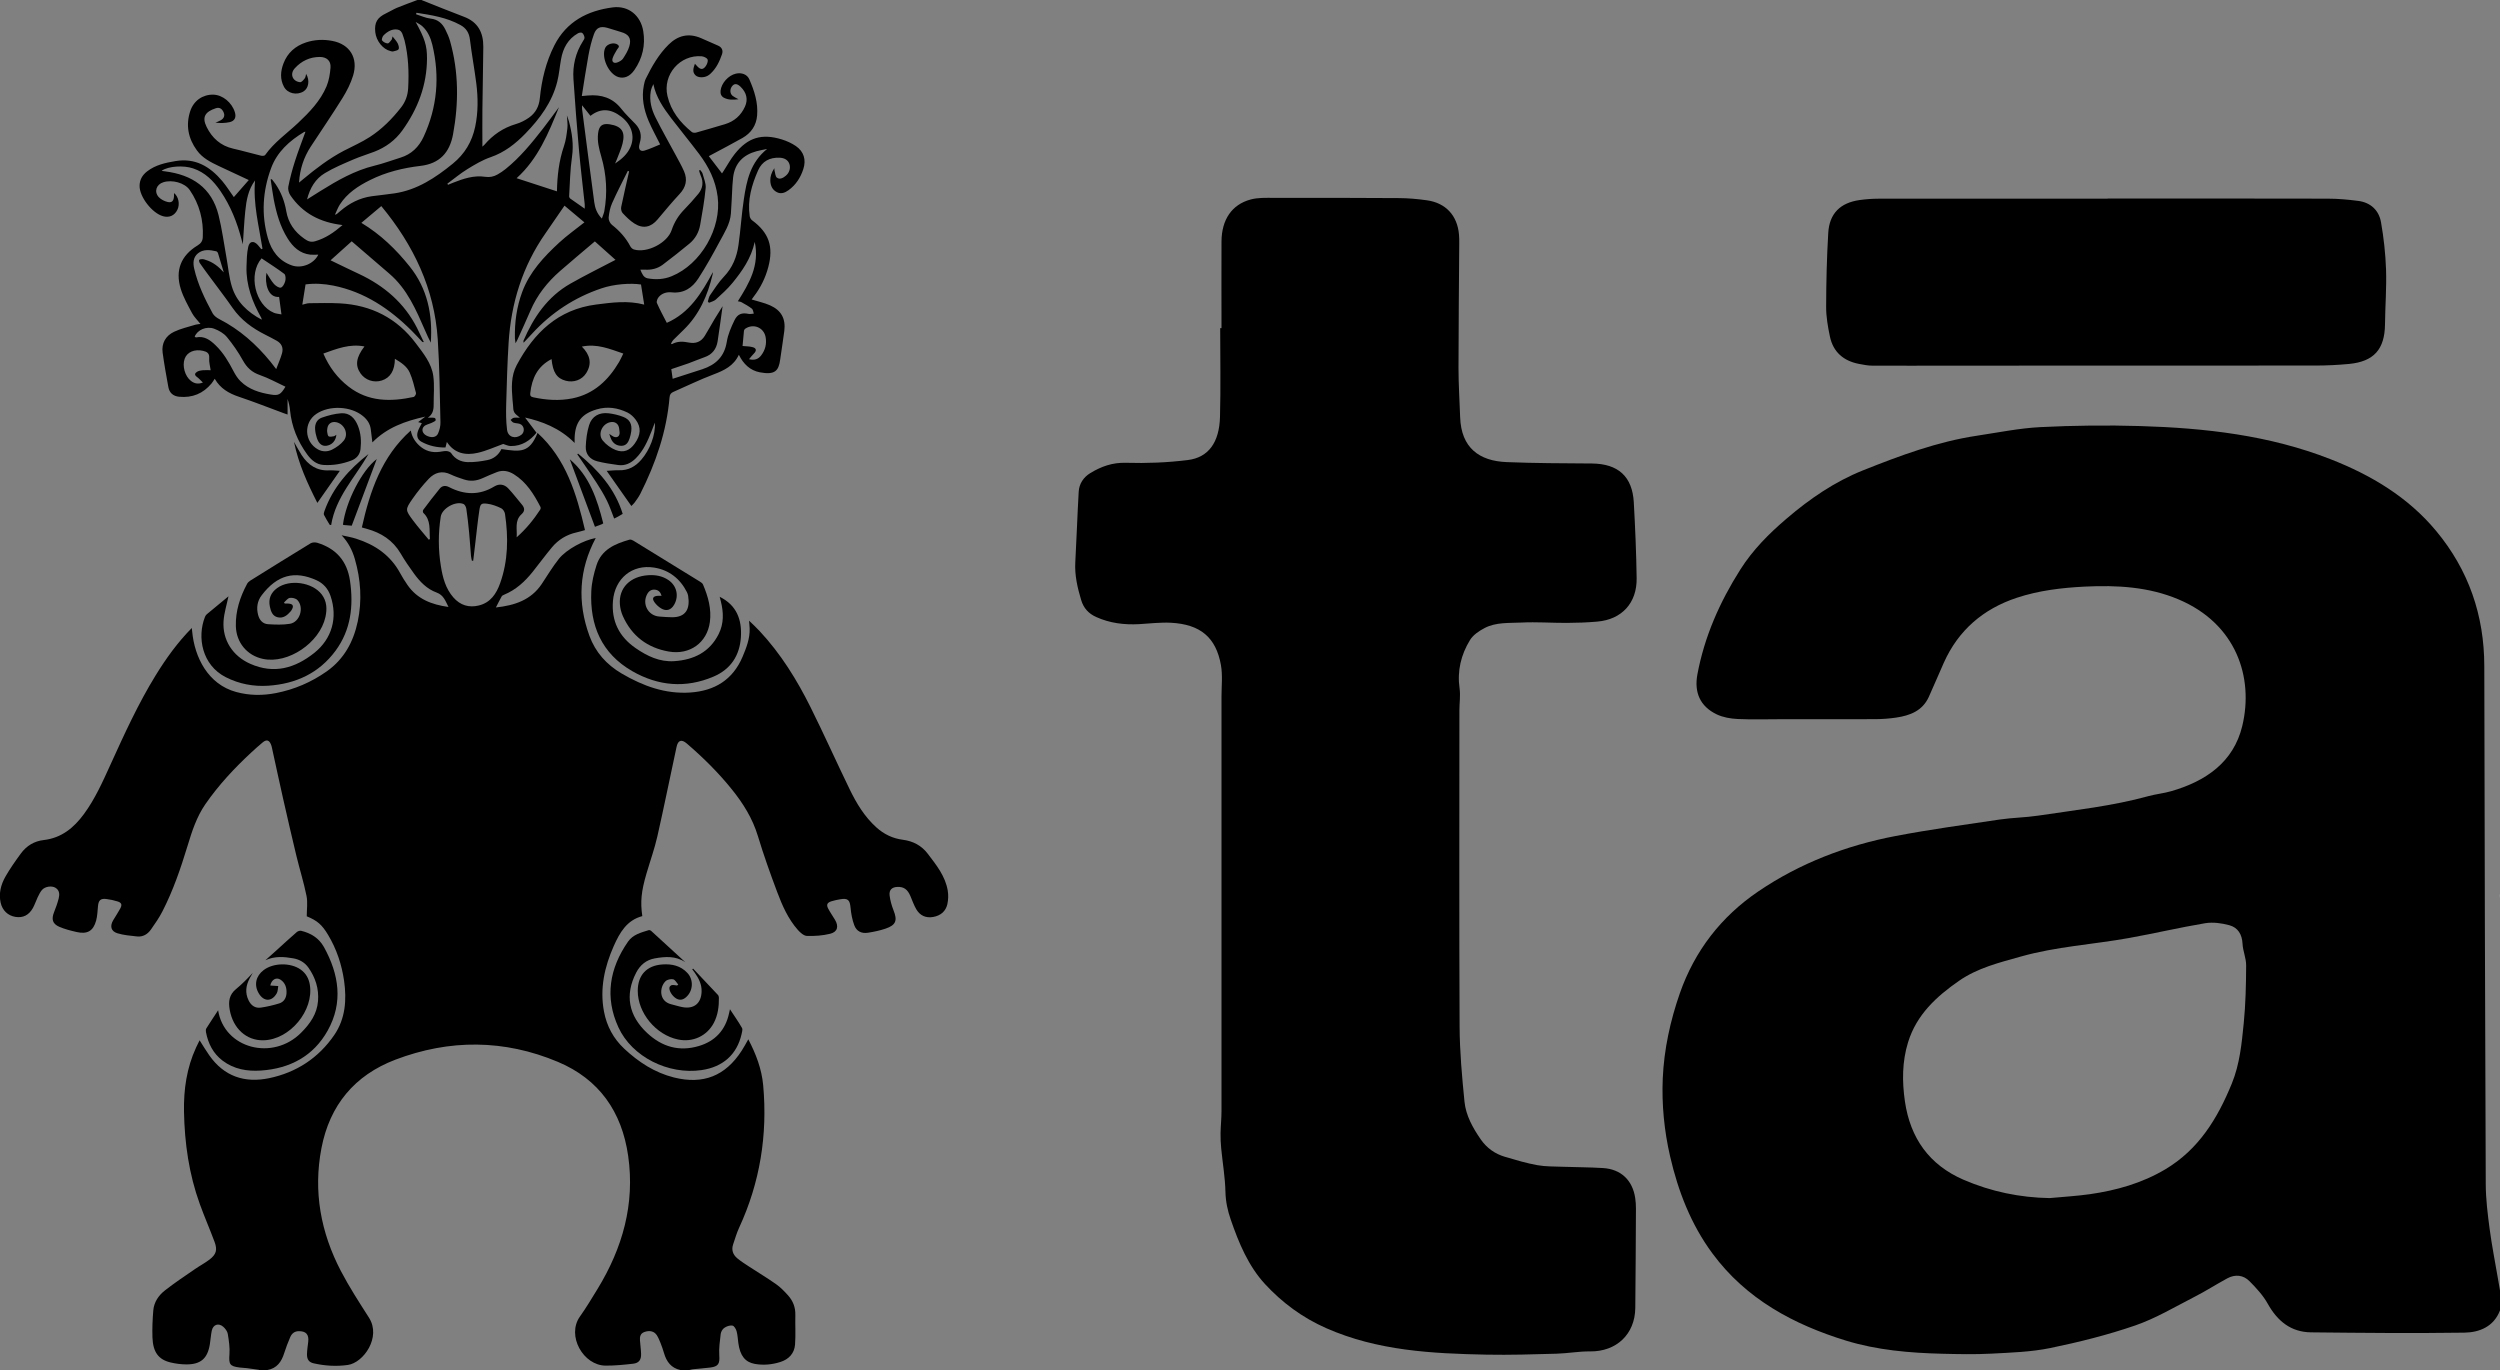
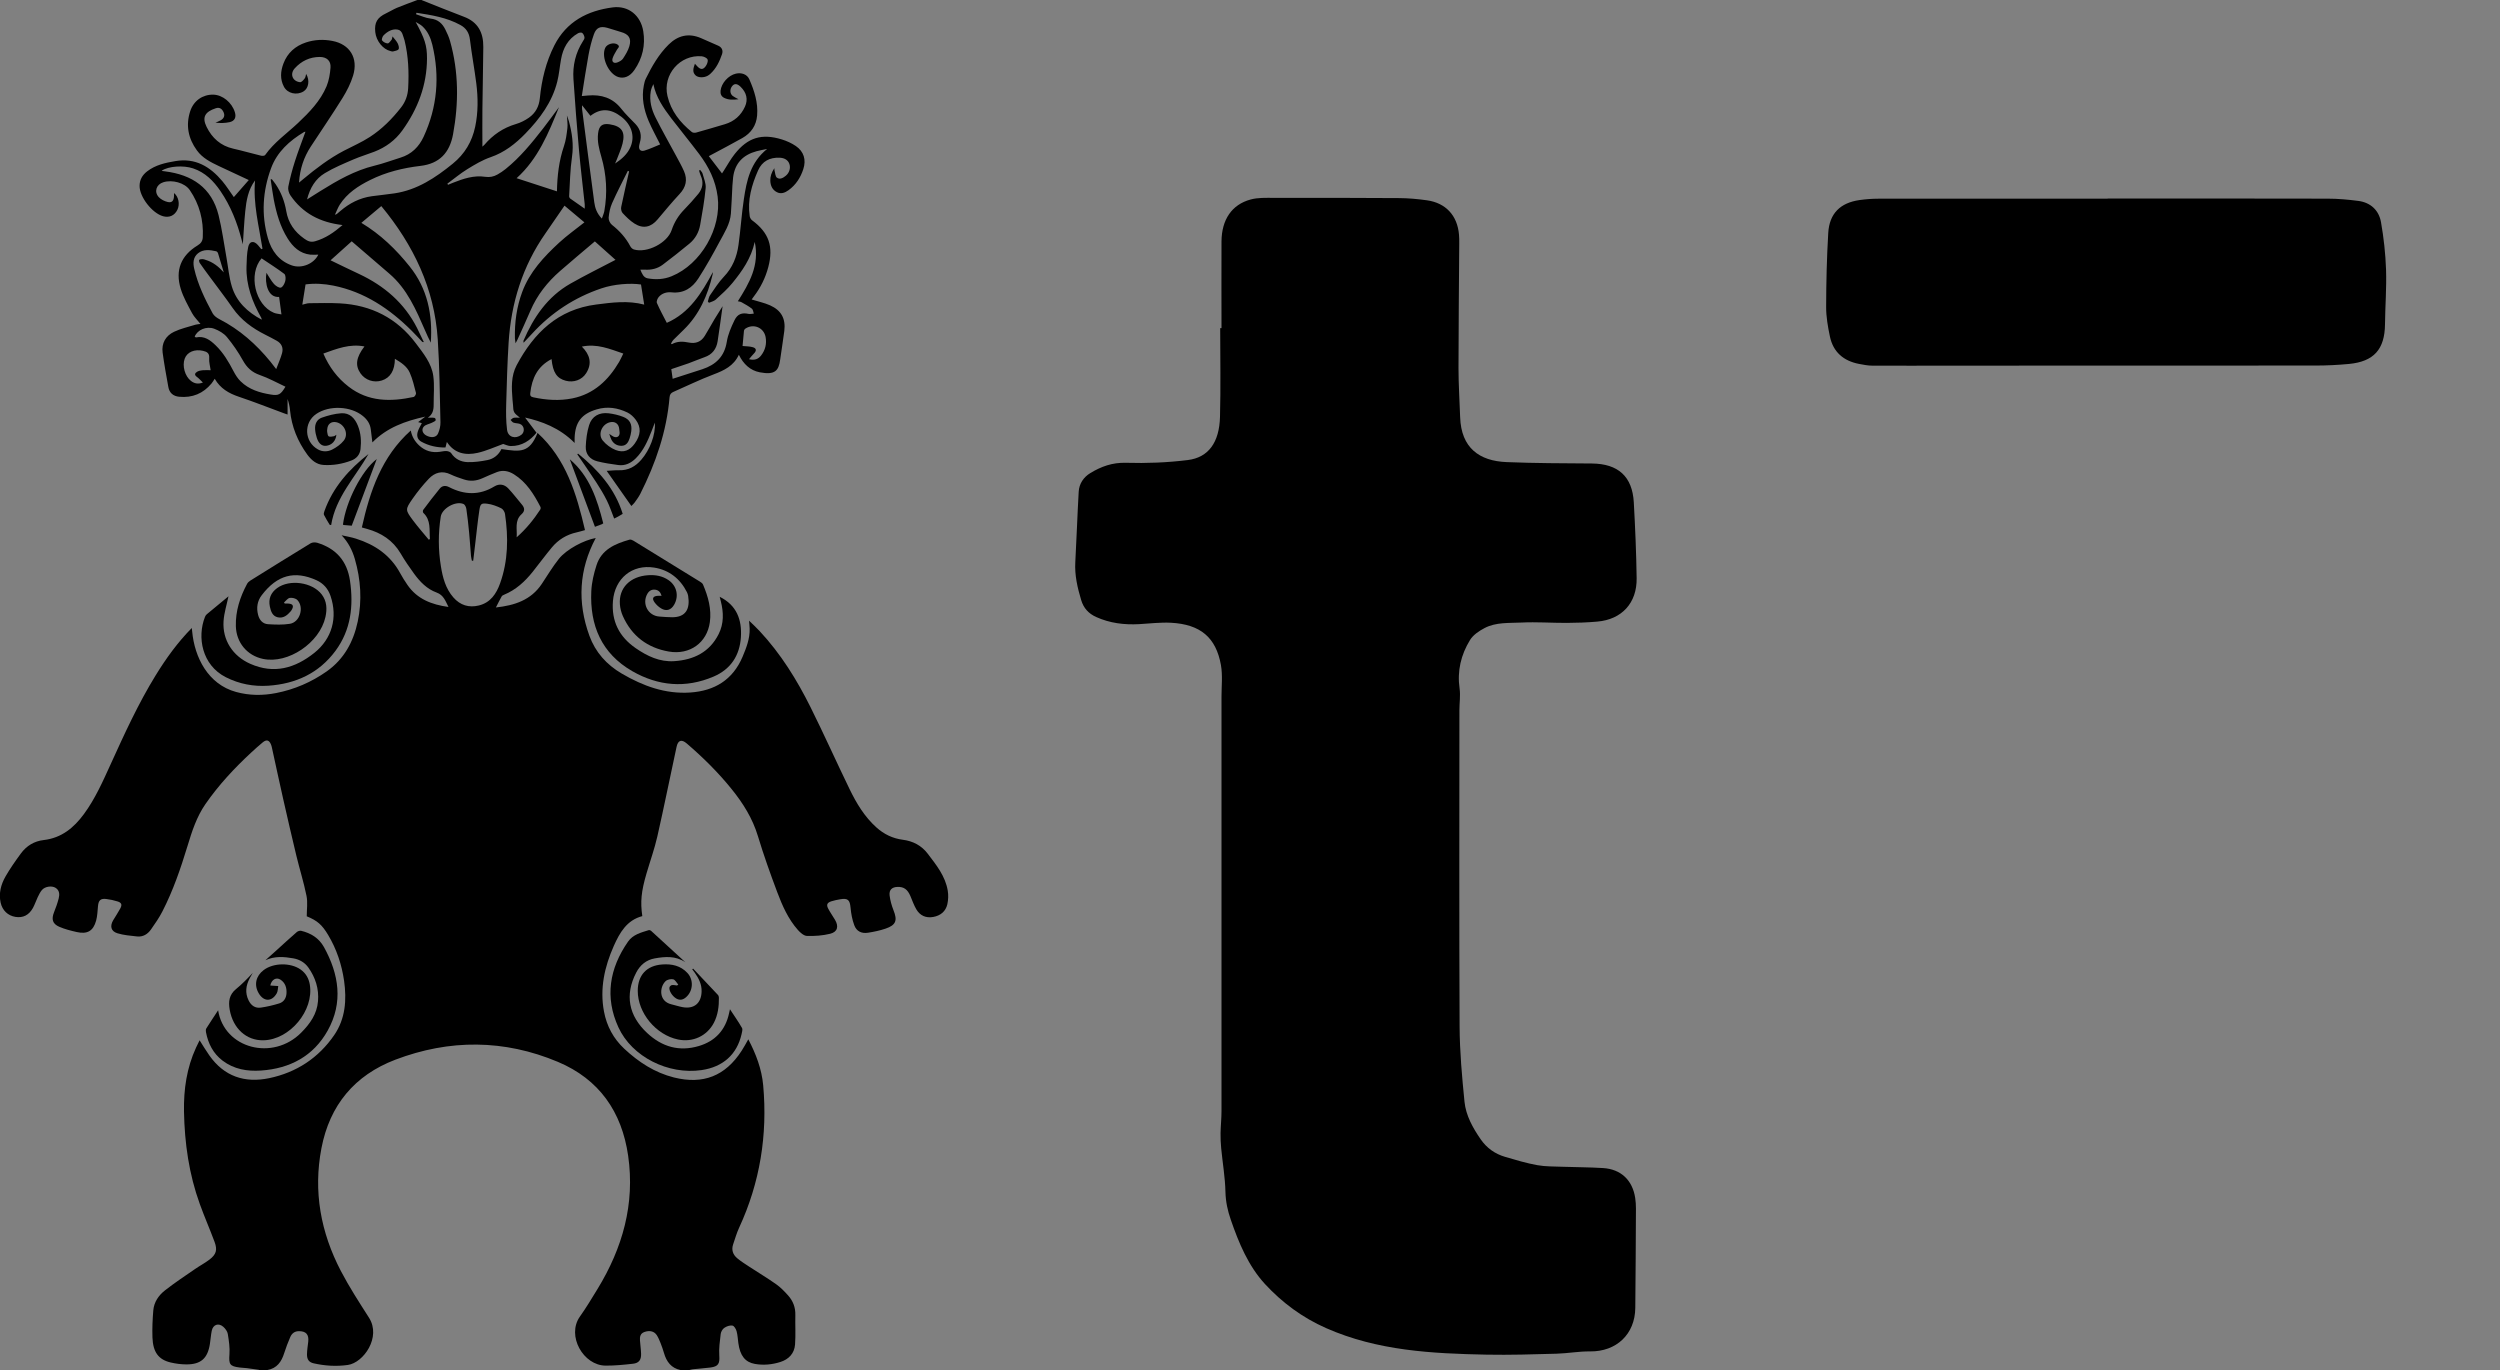
<svg xmlns="http://www.w3.org/2000/svg" viewBox="0 0 500 274" id="logo">
  <rect x="0" y="0" width="500" height="274" fill="#808080" stroke="none" />
  <defs>
    <style>
      .cls-1 {
        fill: #000;
      }

      .cls-1, .cls-2 {
        stroke-width: 0px;
      }

      .cls-2 {
        fill: #fff;
      }
    </style>
  </defs>
  <g>
    <g>
-       <path d="M63.47,100.58c-2.01-3.96-3.76-7.8-4.67-12.2.59,1.02,1.03,1.87,1.55,2.67,1.3,1.97,3.04,3.16,5.51,3.02.64-.03,1.3.05,2.11.09-1.53,2.19-2.97,4.24-4.5,6.42Z" class="cls-1" />
      <g>
-         <path d="M51.81,273.97c-.81-.11-1.62-.24-2.44-.34-.48-.06-.97-.06-1.46-.13-1.97-.25-2.17-.66-2.02-2.63.1-1.35-.11-2.74-.33-4.08-.08-.51-.48-1.05-.89-1.42-.95-.85-2.06-.47-2.32.78-.18.87-.23,1.76-.37,2.64-.45,2.88-1.79,4.09-4.68,4.09-1.05,0-2.12-.14-3.15-.38-2.45-.57-3.55-2.06-3.66-5.02-.06-1.8.02-3.62.17-5.41.14-1.66,1.07-3,2.33-3.99,1.93-1.51,3.99-2.88,6.01-4.27.94-.65,1.97-1.19,2.88-1.88,1.37-1.05,1.63-1.93,1.04-3.54-.95-2.55-2.04-5.04-2.96-7.59-2.16-5.96-3.04-12.14-3.16-18.47-.08-4.46.54-8.74,2.41-12.81.22-.49.46-.97.71-1.46.67,1.05,1.27,2.06,1.94,3.01,2.96,4.22,7.09,5.59,11.99,4.56,5.44-1.14,9.86-4.04,13-8.62,2.23-3.25,2.51-7.02,1.97-10.84-.47-3.26-1.5-6.35-3.2-9.19-1.23-2.06-2.18-2.86-4.27-3.72,0-1.38.22-2.79-.05-4.1-.55-2.72-1.39-5.37-2.04-8.07-.92-3.81-1.79-7.63-2.66-11.46-.76-3.35-1.47-6.72-2.21-10.07-.05-.22-.1-.45-.19-.66-.37-.9-.9-1.05-1.66-.42-.8.66-1.56,1.35-2.32,2.05-3.37,3.13-6.49,6.48-9.12,10.27-1.78,2.57-2.71,5.47-3.6,8.41-1.36,4.47-2.87,8.89-5.01,13.06-.65,1.27-1.47,2.45-2.29,3.62-.66.94-1.59,1.53-2.79,1.4-1.33-.15-2.69-.25-3.94-.64-1.3-.41-1.52-1.44-.82-2.62.47-.79.99-1.55,1.42-2.36.39-.74.24-1.13-.55-1.38-.73-.23-1.5-.4-2.26-.49-1.15-.14-1.55.26-1.66,1.42-.09.97-.12,1.96-.37,2.89-.56,2.08-1.76,2.78-3.87,2.3-1.19-.27-2.4-.57-3.52-1.06-1.35-.59-1.58-1.52-1.03-2.9.36-.9.69-1.82.93-2.76.2-.8.19-1.63-.65-2.14-.75-.45-2.09-.26-2.7.45-.36.42-.61.96-.86,1.47-.33.7-.57,1.44-.94,2.12-.81,1.45-1.99,2.03-3.49,1.79-1.52-.24-2.63-1.3-2.97-2.85-.41-1.87.06-3.62.96-5.21.92-1.61,2-3.14,3.1-4.64,1.12-1.52,2.67-2.46,4.55-2.67,3.56-.41,6.03-2.45,8.05-5.2,2.26-3.07,3.78-6.54,5.35-9.98,2.75-6.05,5.51-12.1,9-17.77,2.06-3.35,4.35-6.54,7.22-9.46.04.32.06.52.08.72.48,5.13,3.15,10.53,8.77,12.07,2.66.73,5.33.75,8.01.22,3.68-.72,7.06-2.18,10.12-4.33,3.46-2.44,5.35-5.91,6.21-9.98.89-4.21.61-8.38-.58-12.5-.5-1.75-1.32-3.34-2.65-4.75.96.22,1.94.38,2.88.68,3.8,1.2,6.9,3.32,8.84,6.91.44.81.93,1.58,1.45,2.34,1.95,2.84,4.85,3.95,8.21,4.41-.62-1.2-.96-2.37-2.39-2.89-1.91-.69-3.31-2.14-4.49-3.76-.96-1.32-1.89-2.67-2.71-4.08-1.54-2.61-3.86-4.09-6.7-4.88-.3-.08-.6-.17-1.04-.29,1.63-7.28,3.95-14.17,9.79-19.39.22,1.23.83,2.23,1.74,3.05,1.16,1.05,2.52,1.43,4.06,1.21.45-.06.92-.18,1.36-.15.32.02.76.18.92.42.78,1.2,1.96,1.75,3.27,1.79,1.33.04,2.68-.15,3.99-.41,1.26-.25,2.22-1.04,2.79-2.2,3.76.55,5.58.85,7.22-3.23,5.72,5.22,7.79,12.17,9.49,19.44-.58.16-1.12.33-1.66.45-2.01.44-3.68,1.46-4.98,3.03-1.32,1.59-2.54,3.25-3.83,4.87-1.56,1.95-3.36,3.6-5.71,4.57-.18.07-.39.18-.48.33-.39.69-.74,1.4-1.16,2.22,3.75-.41,7.01-1.47,9.17-4.7,1.13-1.69,2.17-3.45,3.43-5.03,1.55-1.93,5.06-3.76,7.37-4.16-3.35,6.28-3.72,12.83-1.27,19.55,1.2,3.29,3.43,5.78,6.47,7.56,4.24,2.48,8.71,4.13,13.7,3.79,4.86-.33,8.5-2.52,10.46-7.14.76-1.8,1.47-3.62,1.42-5.62-.01-.48-.07-.97-.12-1.61.76.74,1.48,1.39,2.13,2.1,4.22,4.53,7.45,9.74,10.19,15.25,2.69,5.41,5.16,10.93,7.8,16.37,1.37,2.82,2.98,5.5,5.35,7.63,1.51,1.36,3.26,2.21,5.29,2.47,2.02.26,3.72,1.14,4.97,2.78,1.72,2.26,3.53,4.49,4.01,7.4.15.88.11,1.84-.08,2.71-.33,1.45-1.38,2.29-2.83,2.55-1.45.26-2.63-.26-3.37-1.52-.49-.83-.81-1.76-1.19-2.66-.57-1.34-1.32-1.88-2.6-1.83-1.08.04-1.69.59-1.56,1.7.12,1.01.41,2.02.78,2.97.82,2.04.5,2.96-1.58,3.67-1.13.39-2.32.63-3.5.82-1.31.21-2.31-.27-2.77-1.51-.41-1.11-.63-2.31-.74-3.5-.14-1.54-.52-1.94-2.06-1.68-.59.1-1.19.22-1.76.4-.87.27-1.06.7-.64,1.49.4.76.9,1.46,1.34,2.2.8,1.33.53,2.44-.96,2.81-1.5.37-3.1.48-4.65.43-.62-.02-1.33-.66-1.8-1.19-1.95-2.2-3.12-4.87-4.14-7.58-1.39-3.7-2.72-7.43-3.86-11.2-1.07-3.54-2.96-6.56-5.25-9.39-2.69-3.34-5.73-6.34-8.98-9.13-1.04-.89-1.75-.67-2.04.69-1.29,5.96-2.49,11.95-3.84,17.9-.57,2.51-1.45,4.94-2.17,7.41-1.06,3.62-1.25,5.65-.84,8.53-3.1.81-4.52,3.31-5.7,5.96-1.86,4.19-2.83,8.54-1.96,13.14.55,2.9,1.88,5.39,4.05,7.42,2.87,2.68,6.08,4.78,9.94,5.75,5.84,1.46,10.27-.29,13.54-5.34.47-.72.87-1.48,1.33-2.29,1.54,2.93,2.69,5.96,2.98,9.21.89,9.9-.63,19.42-4.82,28.48-.49,1.06-.81,2.2-1.19,3.31-.38,1.11-.05,2.06.81,2.78.74.62,1.57,1.14,2.39,1.68,1.8,1.18,3.64,2.28,5.4,3.52.88.62,1.65,1.42,2.38,2.23.99,1.1,1.5,2.4,1.46,3.93-.05,1.97.09,3.96-.06,5.92-.14,1.76-1.25,2.94-2.93,3.47-1.66.53-3.37.69-5.1.39-1.94-.34-2.97-1.65-3.31-4.16-.11-.79-.14-1.61-.35-2.38-.12-.44-.49-1.08-.84-1.13-.51-.09-1.17.15-1.62.46-.36.24-.66.78-.72,1.22-.17,1.44-.38,2.9-.28,4.33.11,1.58-.17,2.17-1.78,2.38-1.17.15-2.34.22-3.51.35-.25.03-.49.11-.73.16h-1.72c-1.88-.39-2.82-1.68-3.32-3.41-.19-.66-.42-1.31-.67-1.95-.22-.55-.45-1.12-.77-1.62-.52-.8-1.44-1-2.46-.64-.86.3-.96.98-.9,1.74.06.89.2,1.77.22,2.65.03,1.19-.43,1.83-1.6,1.96-1.82.21-3.65.39-5.47.38-4.47,0-7.89-5.98-5.16-9.82,1.26-1.77,2.38-3.65,3.52-5.51,5.01-8.2,7.51-16.99,6.12-26.66-1.27-8.8-5.8-15.29-14.05-18.76-10.73-4.51-21.67-4.56-32.52-.43-8.14,3.11-13.12,9.09-14.77,17.7-1.66,8.65-.14,16.84,3.89,24.56,1.68,3.22,3.67,6.28,5.63,9.35,2.48,3.89-1.1,9-4.25,9.44-2.31.32-4.57.18-6.83-.33-.95-.22-1.35-.78-1.33-1.84.02-.83.15-1.65.25-2.48.16-1.44-.44-2.12-1.87-2.11-.86,0-1.42.46-1.73,1.19-.45,1.05-.87,2.12-1.21,3.21-.54,1.72-1.45,3.04-3.37,3.37-.56,0-1.13,0-1.71,0ZM94.65,112.15h-.27c-.06-.32-.15-.63-.18-.96-.13-1.57-.23-3.14-.38-4.71-.15-1.57-.32-3.13-.55-4.69-.05-.35-.27-.85-.55-.98-1.56-.7-4.31.85-4.57,2.52-.52,3.31-.51,6.63.03,9.93.36,2.25.94,4.45,2.49,6.22,1.37,1.57,3.11,2.11,5.12,1.61,2.31-.57,3.48-2.34,4.22-4.4,1.63-4.53,1.68-9.21.99-13.91-.06-.42-.41-.97-.78-1.14-.86-.41-1.79-.77-2.73-.89-1.21-.16-1.42.01-1.61,1.23-.35,2.32-.58,4.66-.86,6.99-.13,1.06-.25,2.12-.38,3.18ZM85.77,107.95c.07-.05.14-.1.21-.15-.14-1.81.25-3.76-1.31-5.22-.11-.1-.13-.47-.03-.6,1.08-1.44,2.17-2.88,3.31-4.26.48-.59,1.15-.67,1.86-.3,3.05,1.57,6.07,1.69,9.07-.14.99-.6,1.99-.41,2.75.38.98,1.03,1.84,2.18,2.76,3.27.57.67.61,1.3-.08,1.91-1.45,1.3-.84,3.03-.98,4.62,1.86-1.64,3.39-3.51,4.72-5.55.09-.14.11-.41.03-.55-1.32-2.54-2.8-4.95-5.31-6.51-1.05-.65-2.19-.89-3.37-.44-.99.38-1.96.81-2.92,1.24-1.2.54-2.43.66-3.69.24-.9-.3-1.81-.59-2.65-1-1.7-.83-3.18-.4-4.38.86-1.18,1.24-2.26,2.59-3.24,3.99-1.51,2.18-1.48,2.24.11,4.38.99,1.32,2.08,2.56,3.13,3.83Z" class="cls-1" />
+         <path d="M51.81,273.97c-.81-.11-1.62-.24-2.44-.34-.48-.06-.97-.06-1.46-.13-1.97-.25-2.17-.66-2.02-2.63.1-1.35-.11-2.74-.33-4.08-.08-.51-.48-1.05-.89-1.42-.95-.85-2.06-.47-2.32.78-.18.87-.23,1.76-.37,2.64-.45,2.88-1.79,4.09-4.68,4.09-1.05,0-2.12-.14-3.15-.38-2.45-.57-3.55-2.06-3.66-5.02-.06-1.8.02-3.62.17-5.41.14-1.66,1.07-3,2.33-3.99,1.93-1.51,3.99-2.88,6.01-4.27.94-.65,1.97-1.19,2.88-1.88,1.37-1.05,1.63-1.93,1.04-3.54-.95-2.55-2.04-5.04-2.96-7.59-2.16-5.96-3.04-12.14-3.16-18.47-.08-4.46.54-8.74,2.41-12.81.22-.49.46-.97.71-1.46.67,1.05,1.27,2.06,1.94,3.01,2.96,4.22,7.09,5.59,11.99,4.56,5.44-1.14,9.86-4.04,13-8.62,2.23-3.25,2.51-7.02,1.97-10.84-.47-3.26-1.5-6.35-3.2-9.19-1.23-2.06-2.18-2.86-4.27-3.72,0-1.38.22-2.79-.05-4.1-.55-2.72-1.39-5.37-2.04-8.07-.92-3.81-1.79-7.63-2.66-11.46-.76-3.35-1.47-6.72-2.21-10.07-.05-.22-.1-.45-.19-.66-.37-.9-.9-1.05-1.66-.42-.8.66-1.56,1.35-2.32,2.05-3.37,3.13-6.49,6.48-9.12,10.27-1.78,2.57-2.71,5.47-3.6,8.41-1.36,4.47-2.87,8.89-5.01,13.06-.65,1.27-1.47,2.45-2.29,3.62-.66.94-1.59,1.53-2.79,1.4-1.33-.15-2.69-.25-3.94-.64-1.3-.41-1.52-1.44-.82-2.62.47-.79.99-1.55,1.42-2.36.39-.74.24-1.13-.55-1.38-.73-.23-1.5-.4-2.26-.49-1.15-.14-1.55.26-1.66,1.42-.09.97-.12,1.96-.37,2.89-.56,2.08-1.76,2.78-3.87,2.3-1.19-.27-2.4-.57-3.52-1.06-1.35-.59-1.58-1.52-1.03-2.9.36-.9.69-1.82.93-2.76.2-.8.19-1.63-.65-2.14-.75-.45-2.09-.26-2.7.45-.36.42-.61.96-.86,1.47-.33.7-.57,1.44-.94,2.12-.81,1.45-1.99,2.03-3.49,1.79-1.52-.24-2.63-1.3-2.97-2.85-.41-1.87.06-3.62.96-5.21.92-1.61,2-3.14,3.1-4.64,1.12-1.52,2.67-2.46,4.55-2.67,3.56-.41,6.03-2.45,8.05-5.2,2.26-3.07,3.78-6.54,5.35-9.98,2.75-6.05,5.51-12.1,9-17.77,2.06-3.35,4.35-6.54,7.22-9.46.04.32.06.52.08.72.48,5.13,3.15,10.53,8.77,12.07,2.66.73,5.33.75,8.01.22,3.68-.72,7.06-2.18,10.12-4.33,3.46-2.44,5.35-5.91,6.21-9.98.89-4.21.61-8.38-.58-12.5-.5-1.75-1.32-3.34-2.65-4.75.96.22,1.94.38,2.88.68,3.8,1.2,6.9,3.32,8.84,6.91.44.81.93,1.58,1.45,2.34,1.95,2.84,4.85,3.95,8.21,4.41-.62-1.2-.96-2.37-2.39-2.89-1.91-.69-3.31-2.14-4.49-3.76-.96-1.32-1.89-2.67-2.71-4.08-1.54-2.61-3.86-4.09-6.7-4.88-.3-.08-.6-.17-1.04-.29,1.63-7.28,3.95-14.17,9.79-19.39.22,1.23.83,2.23,1.74,3.05,1.16,1.05,2.52,1.43,4.06,1.21.45-.06.92-.18,1.36-.15.32.02.76.18.92.42.78,1.2,1.96,1.75,3.27,1.79,1.33.04,2.68-.15,3.99-.41,1.26-.25,2.22-1.04,2.79-2.2,3.76.55,5.58.85,7.22-3.23,5.72,5.22,7.79,12.17,9.49,19.44-.58.16-1.12.33-1.66.45-2.01.44-3.68,1.46-4.98,3.03-1.32,1.59-2.54,3.25-3.83,4.87-1.56,1.95-3.36,3.6-5.71,4.57-.18.07-.39.18-.48.33-.39.69-.74,1.4-1.16,2.22,3.75-.41,7.01-1.47,9.17-4.7,1.13-1.69,2.17-3.45,3.43-5.03,1.55-1.93,5.06-3.76,7.37-4.16-3.35,6.28-3.72,12.83-1.27,19.55,1.2,3.29,3.43,5.78,6.47,7.56,4.24,2.48,8.71,4.13,13.7,3.79,4.86-.33,8.5-2.52,10.46-7.14.76-1.8,1.47-3.62,1.42-5.62-.01-.48-.07-.97-.12-1.61.76.74,1.48,1.39,2.13,2.1,4.22,4.53,7.45,9.74,10.19,15.25,2.69,5.41,5.16,10.93,7.8,16.37,1.37,2.82,2.98,5.5,5.35,7.63,1.51,1.36,3.26,2.21,5.29,2.47,2.02.26,3.72,1.14,4.97,2.78,1.72,2.26,3.53,4.49,4.01,7.4.15.88.11,1.84-.08,2.71-.33,1.45-1.38,2.29-2.83,2.55-1.45.26-2.63-.26-3.37-1.52-.49-.83-.81-1.76-1.19-2.66-.57-1.34-1.32-1.88-2.6-1.83-1.08.04-1.69.59-1.56,1.7.12,1.01.41,2.02.78,2.97.82,2.04.5,2.96-1.58,3.67-1.13.39-2.32.63-3.5.82-1.31.21-2.31-.27-2.77-1.51-.41-1.11-.63-2.31-.74-3.5-.14-1.54-.52-1.94-2.06-1.68-.59.1-1.19.22-1.76.4-.87.27-1.06.7-.64,1.49.4.76.9,1.46,1.34,2.2.8,1.33.53,2.44-.96,2.81-1.5.37-3.1.48-4.65.43-.62-.02-1.33-.66-1.8-1.19-1.95-2.2-3.12-4.87-4.14-7.58-1.39-3.7-2.72-7.43-3.86-11.2-1.07-3.54-2.96-6.56-5.25-9.39-2.69-3.34-5.73-6.34-8.98-9.13-1.04-.89-1.75-.67-2.04.69-1.29,5.96-2.49,11.95-3.84,17.9-.57,2.51-1.45,4.94-2.17,7.41-1.06,3.62-1.25,5.65-.84,8.53-3.1.81-4.52,3.31-5.7,5.96-1.86,4.19-2.83,8.54-1.96,13.14.55,2.9,1.88,5.39,4.05,7.42,2.87,2.68,6.08,4.78,9.94,5.75,5.84,1.46,10.27-.29,13.54-5.34.47-.72.87-1.48,1.33-2.29,1.54,2.93,2.69,5.96,2.98,9.21.89,9.9-.63,19.42-4.82,28.48-.49,1.06-.81,2.2-1.19,3.31-.38,1.11-.05,2.06.81,2.78.74.62,1.57,1.14,2.39,1.68,1.8,1.18,3.64,2.28,5.4,3.52.88.62,1.65,1.42,2.38,2.23.99,1.1,1.5,2.4,1.46,3.93-.05,1.97.09,3.96-.06,5.92-.14,1.76-1.25,2.94-2.93,3.47-1.66.53-3.37.69-5.1.39-1.94-.34-2.97-1.65-3.31-4.16-.11-.79-.14-1.61-.35-2.38-.12-.44-.49-1.08-.84-1.13-.51-.09-1.17.15-1.62.46-.36.24-.66.78-.72,1.22-.17,1.44-.38,2.9-.28,4.33.11,1.58-.17,2.17-1.78,2.38-1.17.15-2.34.22-3.51.35-.25.03-.49.11-.73.16h-1.72c-1.88-.39-2.82-1.68-3.32-3.41-.19-.66-.42-1.31-.67-1.95-.22-.55-.45-1.12-.77-1.62-.52-.8-1.44-1-2.46-.64-.86.3-.96.98-.9,1.74.06.89.2,1.77.22,2.65.03,1.19-.43,1.83-1.6,1.96-1.82.21-3.65.39-5.47.38-4.47,0-7.89-5.98-5.16-9.82,1.26-1.77,2.38-3.65,3.52-5.51,5.01-8.2,7.51-16.99,6.12-26.66-1.27-8.8-5.8-15.29-14.05-18.76-10.73-4.51-21.67-4.56-32.52-.43-8.14,3.11-13.12,9.09-14.77,17.7-1.66,8.65-.14,16.84,3.89,24.56,1.68,3.22,3.67,6.28,5.63,9.35,2.48,3.89-1.1,9-4.25,9.44-2.31.32-4.57.18-6.83-.33-.95-.22-1.35-.78-1.33-1.84.02-.83.15-1.65.25-2.48.16-1.44-.44-2.12-1.87-2.11-.86,0-1.42.46-1.73,1.19-.45,1.05-.87,2.12-1.21,3.21-.54,1.72-1.45,3.04-3.37,3.37-.56,0-1.13,0-1.71,0M94.65,112.15h-.27c-.06-.32-.15-.63-.18-.96-.13-1.57-.23-3.14-.38-4.71-.15-1.57-.32-3.13-.55-4.69-.05-.35-.27-.85-.55-.98-1.56-.7-4.31.85-4.57,2.52-.52,3.31-.51,6.63.03,9.93.36,2.25.94,4.45,2.49,6.22,1.37,1.57,3.11,2.11,5.12,1.61,2.31-.57,3.48-2.34,4.22-4.4,1.63-4.53,1.68-9.21.99-13.91-.06-.42-.41-.97-.78-1.14-.86-.41-1.79-.77-2.73-.89-1.21-.16-1.42.01-1.61,1.23-.35,2.32-.58,4.66-.86,6.99-.13,1.06-.25,2.12-.38,3.18ZM85.77,107.95c.07-.05.14-.1.21-.15-.14-1.81.25-3.76-1.31-5.22-.11-.1-.13-.47-.03-.6,1.08-1.44,2.17-2.88,3.31-4.26.48-.59,1.15-.67,1.86-.3,3.05,1.57,6.07,1.69,9.07-.14.99-.6,1.99-.41,2.75.38.98,1.03,1.84,2.18,2.76,3.27.57.67.61,1.3-.08,1.91-1.45,1.3-.84,3.03-.98,4.62,1.86-1.64,3.39-3.51,4.72-5.55.09-.14.11-.41.03-.55-1.32-2.54-2.8-4.95-5.31-6.51-1.05-.65-2.19-.89-3.37-.44-.99.38-1.96.81-2.92,1.24-1.2.54-2.43.66-3.69.24-.9-.3-1.81-.59-2.65-1-1.7-.83-3.18-.4-4.38.86-1.18,1.24-2.26,2.59-3.24,3.99-1.51,2.18-1.48,2.24.11,4.38.99,1.32,2.08,2.56,3.13,3.83Z" class="cls-1" />
        <path d="M84.36.03c2.81,1.11,5.6,2.26,8.42,3.32,2.84,1.06,3.91,3.2,3.88,6.04-.04,4.16-.13,8.32-.18,12.47-.03,2.47,0,4.93,0,7.47.14-.13.28-.24.4-.37,1.7-1.99,3.76-3.4,6.3-4.15.92-.27,1.82-.72,2.6-1.27,1.32-.93,2.03-2.23,2.19-3.91.36-3.67,1.22-7.23,2.9-10.55,2.43-4.77,6.62-6.94,11.66-7.6,3.16-.41,5.6,1.6,6.12,4.75.46,2.8-.15,5.43-1.77,7.77-.91,1.32-2.07,1.77-3.22,1.41-1.95-.62-3.45-3.94-2.63-5.81.36-.83,1.8-1.22,2.52-.66.51.4.02.68-.16,1-.31.56-.68,1.11-.87,1.71-.22.73.25,1.11.97.83.41-.16.88-.41,1.11-.76.51-.78,1.02-1.61,1.27-2.48.46-1.58-.13-2.42-1.72-2.85-.91-.25-1.8-.59-2.71-.83-1.37-.37-2.18-.05-2.66,1.3-.48,1.34-.82,2.74-1.08,4.14-.49,2.67-.88,5.37-1.34,8.21.51-.05.86-.08,1.21-.11,2.68-.24,4.97.46,6.7,2.67.85,1.08,1.86,2.03,2.81,3.02,1.02,1.08,1.31,2.32.89,3.73-.05.16-.09.33-.12.5-.17.87.23,1.34,1.07,1.09,1.08-.33,2.11-.82,3.11-1.23-.82-1.66-1.65-3.14-2.31-4.69-.96-2.28-1.44-4.65-.95-7.14.09-.45.19-.91.39-1.31,1.22-2.48,2.58-4.87,4.57-6.83,1.87-1.84,4.01-2.34,6.46-1.29,1.16.5,2.31,1,3.46,1.52.75.34,1,.98.75,1.71-.5,1.44-1.15,2.82-2.3,3.88-.17.16-.35.3-.55.41-.77.44-1.92.42-2.44-.07-.71-.68-.43-1.46-.13-2.32.19.21.34.37.49.53.62.65,1.11.7,1.64,0,.28-.37.53-.97.41-1.36-.09-.31-.74-.62-1.16-.66-4.35-.39-7.87,3.68-6.87,7.94.71,3.01,2.52,5.29,4.87,7.2.19.16.59.19.85.12,1.93-.54,3.85-1.11,5.77-1.68,1.87-.56,3.21-1.75,4.01-3.51.66-1.45.32-2.82-.89-3.99-.65-.62-1.19-.68-1.63-.17-.54.62-.53,1.53.06,2.01.31.24.68.4,1.17.67-1.06.13-1.99.16-2.87-.28-.58-.28-.79-.8-.72-1.44.17-1.51,1.56-3.05,3.05-3.4,1.12-.26,2.26.11,2.71,1.15,1,2.29,1.77,4.67,1.55,7.23-.17,2-1.21,3.51-2.94,4.49-1.99,1.13-4.03,2.18-6.05,3.27-.2.11-.39.21-.67.36.89,1.15,1.73,2.26,2.64,3.45.15-.23.26-.41.38-.58.71-1.11,1.35-2.28,2.16-3.3,2.62-3.3,5.4-4.16,9.44-2.91.97.3,1.94.74,2.78,1.31,1.61,1.1,2.11,2.76,1.5,4.62-.55,1.7-1.49,3.16-2.96,4.22-.7.5-1.49.83-2.33.39-.9-.46-1.27-1.29-1.31-2.27-.03-.88.24-1.66.81-2.52.01.26,0,.34.02.41.15.51.16,1.24.5,1.49.58.42,1.26.04,1.79-.41.7-.59.97-1.54.7-2.33-.26-.77-.95-1.22-1.96-1.26-1.97-.07-3.48.69-4.3,2.53-1.29,2.92-2.16,5.93-1.68,9.17.05.3.24.65.49.83,3.35,2.47,4.31,5.22,3.23,9.33-.57,2.16-1.54,4.13-2.9,5.9-.16.2-.3.41-.45.62-.01.02,0,.05,0-.03,1.27.4,2.54.66,3.69,1.17,2.27,1.01,3.16,2.69,2.86,5.12-.24,1.9-.56,3.8-.82,5.7-.3,2.27-1.03,3.16-4.08,2.58-1.93-.37-3.28-1.65-4.19-3.51-1.03,2.23-2.94,3.13-5.05,3.93-2.73,1.03-5.36,2.32-8.03,3.49-.49.21-.73.5-.78,1.08-.58,6.84-2.77,13.2-5.84,19.29-.31.61-.72,1.17-1.12,1.73-.17.25-.42.45-.68.73-1.65-2.34-3.24-4.62-4.94-7.03.9-.05,1.68-.14,2.45-.12,1.87.06,3.3-.74,4.49-2.12,1.69-1.94,2.87-4.97,2.7-7.4-.27.7-.45,1.2-.65,1.68-.78,1.98-1.62,3.92-3.17,5.46-.97.96-2.1,1.52-3.48,1.34-1.42-.19-2.84-.4-4.22-.75-1.46-.37-2.36-1.42-2.3-2.94.06-1.44.24-2.92.67-4.29.56-1.79,2.03-2.6,3.91-2.37.98.12,1.98.35,2.9.71,1.33.52,1.8,1.46,1.62,2.88-.06.48-.18.96-.33,1.42-.25.77-.66,1.46-1.57,1.49-.89.03-1.61-.38-2.05-1.18-.18-.34-.28-.72-.46-1.21.38.25.6.43.85.55.71.34,1.29-.07,1.23-.84-.02-.23-.06-.45-.08-.68-.08-1.03-.84-1.59-1.85-1.35-1.61.38-2.48,2.4-1.44,3.66.66.8,1.61,1.51,2.57,1.89,1.61.63,2.84.09,3.82-1.28,1.22-1.71,1.33-3.24.21-4.76-.43-.58-1.01-1.14-1.65-1.45-1.96-.95-4.03-1.28-6.18-.63-3,.89-4.29,2.56-4.4,5.68,0,.25,0,.5,0,1.03-3.02-3.06-6.67-4.35-9.91-5.08.54.72,1.4,1.86,2.29,3.04-1.24,1.52-2.89,2.68-5.14,2.66-.53,0-1.06-.28-1.53-.42-1.66.6-3.34,1.38-5.1,1.78-2.39.54-4.63.16-6.16-2.18-.1.4-.18.73-.28,1.11-1.72.02-3.36-.34-4.86-1.18-.75-.42-.97-1.2-.64-2.11.19-.53.49-1.02.77-1.58-.22-.06-.42-.12-.74-.21.48-.36.9-.69,1.44-1.1-4.02.89-7.67,2.19-10.59,5.16-.11-.96-.21-1.8-.32-2.63-.14-1.12-.74-1.97-1.59-2.66-2.42-1.98-6.69-2.17-9.3-.41-2.58,1.74-2.42,5.58.32,7.1.93.52,1.95.48,2.82.05.87-.44,1.74-1.05,2.34-1.8,1.05-1.31.15-3.35-1.5-3.69-.97-.2-1.71.35-1.79,1.34-.02.2-.06.41-.02.6.06.32.1.77.3.89.26.14.69.04,1.03-.02.17-.03.32-.18.51-.3-.11,1.24-.92,2.09-2.05,2.21-.84.09-1.49-.43-1.86-1.58-.17-.54-.3-1.11-.34-1.68-.09-1.08.34-2.02,1.34-2.37,1.25-.44,2.57-.79,3.89-.88,1.71-.11,2.73,1.02,3.33,2.51.6,1.5.7,3.07.52,4.66-.13,1.12-.81,1.9-1.85,2.29-1.79.68-3.66,1-5.57.88-1.41-.09-2.43-.99-3.23-2.08-1.92-2.64-3.13-5.57-3.45-8.86-.07-.76-.24-1.51-.49-2.26v3.12c-.33-.11-.56-.19-.79-.28-2.98-1.1-5.94-2.27-8.95-3.28-2.01-.68-3.71-1.65-4.83-3.6-.23.35-.41.66-.63.93-1.68,2.03-3.85,2.92-6.47,2.67-1.2-.11-1.97-.77-2.18-1.96-.41-2.28-.83-4.57-1.14-6.87-.25-1.88.62-3.37,2.28-4.16,1.35-.65,2.85-.97,4.29-1.42.29-.09.61-.09,1-.15-.6-.76-1.27-1.39-1.68-2.16-.84-1.58-1.75-3.17-2.27-4.87-1.14-3.71.06-6.66,3.37-8.67.68-.41,1-.89,1.04-1.62.18-3.43-.66-6.61-2.59-9.44-1.02-1.49-3.54-2.14-5.3-1.58-1.41.44-1.9,1.9-.91,2.98.45.48,1.17.83,1.82.98.95.21,1.31-.4,1.22-1.8.91.68,1.23,2.24.68,3.35-.56,1.15-1.61,1.63-2.85,1.29-2.17-.59-4.73-3.85-4.71-6.08,0-1.19.55-2.15,1.49-2.88,1.67-1.3,3.65-1.73,5.67-2.07,4-.68,6.95,1.11,9.39,4.01.82.98,1.51,2.08,2.3,3.19.97-1.11,1.96-2.23,2.99-3.41-2.04-.95-4-1.86-5.95-2.78-1.67-.79-3.31-1.61-4.43-3.16-1.73-2.38-2.25-4.99-1.34-7.81.68-2.11,2.49-3.37,4.61-3.33,1.87.04,3.73,1.56,4.33,3.52.31,1.01-.02,1.75-1.05,1.98-.91.2-1.86.21-2.83.11.35-.16.71-.3,1.04-.48.63-.36.89-.89.59-1.59-.3-.69-.81-1.08-1.57-.82-2.16.71-2.79,1.79-1.84,3.72,1.1,2.24,2.81,3.79,5.33,4.36,1.87.42,3.72.96,5.58,1.41.25.06.69.03.8-.13,1.8-2.55,4.35-4.31,6.58-6.41,2.28-2.15,4.48-4.41,5.71-7.35.48-1.16.69-2.48.79-3.74.1-1.35-.77-2.12-2.14-2.12-2,0-3.69.81-5.02,2.28-1.02,1.13-.45,2.6,1.07,2.77.29.03.68-.44.93-.76.18-.23.19-.58.28-.9.77,1.27.51,2.88-.53,3.51-1.36.82-3.18.41-3.9-.93-.82-1.53-.69-3.12-.1-4.67.8-2.12,2.36-3.49,4.49-4.2,1.72-.57,3.5-.65,5.27-.31,3.51.66,5.23,3.43,4.17,6.92-.48,1.57-1.25,3.09-2.11,4.48-2.04,3.29-4.23,6.48-6.35,9.72-1.39,2.13-2.19,4.46-2.36,7.22.39-.32.66-.54.92-.76,2.52-2.1,5.12-4.07,8.03-5.6,1.75-.92,3.58-1.7,5.22-2.77,2.42-1.57,4.45-3.61,6.23-5.89.9-1.15,1.35-2.43,1.43-3.88.17-3.19.05-6.36-.71-9.48,0-.03,0-.06-.02-.08-.31-.81-.38-1.95-1.35-2.14-1.06-.21-2.07.37-2.84,1.15-.23.23-.43.84-.3,1.01.24.32.73.59,1.13.6.25,0,.55-.46.78-.74.09-.11.09-.31.18-.66.43.55.81.94,1.04,1.4.17.35.33.9.17,1.16-.17.28-.73.34-1.12.45-.15.04-.34-.04-.5-.08-1.5-.34-2.86-2.03-3.04-3.8-.2-1.9.39-2.91,2.17-3.75.73-.34,1.41-.78,2.14-1.09,1.36-.56,2.75-1.06,4.13-1.58.29-.01.58-.01.87-.01ZM142.58,54.41c-.02.17-.02.34-.06.5-.99,4.17-2.65,7.99-5.78,11.04-.68.66-1.36,1.31-2.03,1.99-.21.21-.34.5-.51.75.05.05.1.1.16.15,1.1-.62,2.25-.57,3.41-.33,1.37.27,2.45-.15,3.18-1.33.68-1.09,1.29-2.23,1.95-3.34.51-.85,1.05-1.68,1.62-2.6-.34,2.42-.64,4.71-.99,6.99-.24,1.56-1.07,2.68-2.63,3.21-1.08.37-2.13.84-3.21,1.23-1.12.4-2.26.76-3.43,1.16.09.62.17,1.17.27,1.93,2.05-.66,4-1.28,5.95-1.92,2.69-.89,4.41-2.54,4.88-5.49.23-1.47.87-2.91,1.52-4.27.62-1.3,1.52-1.59,2.84-1.3.33.07.69-.04,1.04-.06-.12-.33-.14-.79-.38-.98-.64-.5-1.36-.89-2.07-1.29-.21-.12-.47-.13-.74-.2,2.27-3.59,4.37-7.17,3.38-11.87-.74,3.33-2.52,5.83-4.46,8.21-.99,1.21-2.18,2.27-3.34,3.33-.35.32-.9.43-1.36.64-.08-.09-.15-.17-.22-.26.14-.42.19-.89.43-1.24.88-1.27,1.71-2.6,2.77-3.71,1.74-1.81,2.6-3.98,2.93-6.37.43-3.04.61-6.11,1.07-9.14.55-3.71,1.31-7.37,4.66-10.05-.84.18-1.48.28-2.1.45-2.71.73-4.37,2.41-4.71,5.26-.06.54-.11,1.08-.14,1.63-.1,1.86-.16,3.72-.3,5.58-.16,2.1-1.31,3.84-2.26,5.62-1.33,2.5-2.72,4.98-4.25,7.36-1.21,1.87-2.91,3.04-5.35,2.78-.94-.1-1.92.16-2.58.94-.25.3-.49.89-.36,1.19.59,1.36,1.31,2.66,1.98,3.97,4.56-1.99,6.96-5.97,9.21-10.13ZM128.07,53.94c.33.79.63,1.58,1.47,1.73,1.62.29,3.23.22,4.8-.43,5.87-2.4,10-9.6,9.19-15.91-.41-3.21-1.78-5.97-3.68-8.5-1.83-2.43-3.76-4.78-5.61-7.19-1.56-2.05-3.03-4.17-3.57-6.82-.24.48-.43.97-.52,1.48-.31,1.83.14,3.56.94,5.16,1.29,2.59,2.73,5.1,4.1,7.65.55,1.03,1.14,2.06,1.61,3.13.74,1.7.4,3.2-.89,4.57-1.52,1.63-2.94,3.35-4.38,5.06-1.32,1.58-2.89,1.95-4.64.84-.88-.56-1.65-1.33-2.37-2.1-.25-.27-.36-.84-.28-1.22.49-2.38,1.05-4.74,1.58-7.11-.08-.04-.17-.08-.25-.11-1.06,2.15-2.18,4.27-3.15,6.46-.4.9-.6,1.92-.69,2.9-.04.47.28,1.15.67,1.45,1.51,1.19,2.76,2.57,3.66,4.28.14.27.44.56.73.64,2.63.77,6.68-1.3,7.54-3.88.52-1.56,1.34-2.89,2.48-4.07,1-1.03,1.96-2.09,2.87-3.2.88-1.09,1.06-2.32.46-3.63-.15-.32-.22-.67-.33-1.01.07-.04.14-.08.22-.12.16.24.41.45.48.72.25.96.71,1.96.62,2.91-.23,2.47-.67,4.93-1.1,7.38-.26,1.48-.99,2.77-2.15,3.73-1.75,1.44-3.52,2.85-5.33,4.21-1.06.8-2.32,1.09-3.66.99-.25-.01-.49,0-.82,0ZM85.49,83.54c.25,0,.51,0,.77,0,.39.01.92-.1.87.5-.02.19-.49.37-.78.52-.54.26-1.25.36-1.6.77-.51.59-.22,1.35.45,1.74.98.56,2.06.46,2.41-.37.3-.69.5-1.49.48-2.24-.13-5.53-.18-11.06-.54-16.58-.66-10.15-4.84-18.87-11.29-26.66-1.28,1.07-2.61,2.18-3.99,3.35,3.85,2.31,6.94,5.32,9.66,8.72,3.58,4.46,4.61,9.65,4.23,15.24-.42-.77-.76-1.57-1.11-2.36-1.83-4.18-3.61-8.39-7.21-11.46-2.5-2.13-4.99-4.28-7.5-6.45-1.52,1.36-2.88,2.58-4.23,3.8,1.93.93,3.8,1.85,5.69,2.73,5.03,2.36,9.06,5.79,11.61,10.81.47.93.91,1.88,1.36,2.82-.2.02-.28-.02-.34-.07-.69-.73-1.36-1.47-2.07-2.18-4.43-4.41-9.45-7.79-15.69-9.05-1.82-.36-3.67-.49-5.56-.24-.22,1.38-.43,2.7-.65,4.06.52-.12.97-.3,1.41-.3,2.03-.02,4.06-.08,6.09.03,6.28.34,11.42,2.94,15.22,8.01,1.49,1.99,3.14,3.98,3.48,6.53.25,1.88.06,3.82.07,5.73.01,1.06-.2,1.99-1.21,2.62ZM128.21,56.9c-2.13-.32-5.39-.09-7.92.77-5.4,1.82-10.03,4.87-13.88,9.07-.52.57-1.06,1.13-1.69,1.81-.03-.29-.05-.35-.03-.4,2.03-4.71,4.82-8.82,9.39-11.42,2.95-1.68,6.01-3.18,9.02-4.76-1.26-1.13-2.64-2.36-4.13-3.69-2.35,1.99-4.66,3.92-6.93,5.9-2.56,2.23-4.63,4.84-5.97,7.99-.83,1.95-1.73,3.87-2.6,5.81-.08.18-.19.35-.36.67-.06-.47-.12-.75-.13-1.03-.07-3.15.35-6.22,1.45-9.2,1.49-4.03,4.34-7.06,7.4-9.89,1.57-1.45,3.33-2.69,5.05-4.06-1.26-1.05-2.58-2.16-3.98-3.34-1.31,1.91-2.55,3.73-3.81,5.54-4.59,6.57-6.87,13.93-7.37,21.87-.25,4.06-.37,8.13-.48,12.2-.05,1.74-.05,3.5.17,5.22.18,1.48,1.68,1.92,2.87.99.75-.59.59-1.84-.31-2.17-.4-.14-.86-.11-1.26-.25-.24-.08-.4-.35-.6-.54.21-.15.4-.38.63-.43.35-.07.73-.02,1.24-.02-1.27-1.01-1.31-1.09-1.38-2.56-.02-.34-.07-.68-.1-1.03-.19-2.36-.32-4.74.83-6.91,3.45-6.47,8.28-11.17,15.93-12.14,3.15-.4,6.31-.84,9.58.02-.22-1.36-.42-2.68-.64-4.03ZM116.94,41.76c0-.34.03-.64,0-.94-.38-3.59-.82-7.18-1.14-10.77-.42-4.74-.8-9.48-1.11-14.23-.18-2.69.41-5.24,1.88-7.55.15-.24.36-.53.33-.77-.04-.33-.21-.71-.45-.91-.16-.13-.61-.07-.84.06-2.02,1.14-3.01,3-3.4,5.2-.27,1.49-.39,3.02-.76,4.49-1.03,4.1-3.47,7.38-6.36,10.36-1.99,2.05-4.18,3.78-6.97,4.74-1.63.56-3.17,1.48-4.65,2.39-1.4.86-2.67,1.93-4,2.91.05.08.09.15.14.22.33-.14.66-.28.99-.41,2.07-.81,4.17-1.53,6.43-1.19.92.14,1.71-.03,2.47-.46.57-.32,1.12-.69,1.64-1.11,2.88-2.32,5.2-5.17,7.46-8.07,1.1-1.41,2.14-2.86,3.2-4.29-2.09,5.19-4.2,10.36-8.48,14.21,2.72.89,5.39,1.75,8.07,2.63.06-3.1.4-6.12,1.41-9.07.39-1.14.54-2.38.68-3.59.09-.76-.05-1.55-.1-2.52.18.51.31.82.4,1.15.63,2.34.98,4.66.62,7.13-.38,2.6-.41,5.25-.57,7.87-.01.16.1.39.23.48.92.66,1.86,1.3,2.9,2.03ZM83.29,2.55c-.03.1-.05.2-.08.3.97.3,1.92.76,2.91.87,1.47.16,2.35.97,2.95,2.19.37.74.72,1.51.94,2.3,1.74,6.16,1.75,12.39.6,18.65-.68,3.67-2.69,5.87-6.53,6.32-3.48.41-6.88,1.24-10.05,2.82-2.39,1.19-4.59,2.62-6.07,4.92-.37.58-.61,1.25-.98,2.03.28-.11.34-.11.38-.15.24-.2.48-.41.72-.61,1.83-1.56,3.89-2.62,6.3-2.95,1.5-.2,3.02-.35,4.52-.57,4.54-.68,8.18-3.11,11.65-5.93,2.4-1.95,3.86-4.41,4.49-7.41.6-2.87.58-5.76.22-8.64-.37-2.93-.92-5.83-1.27-8.76-.16-1.37-.76-2.31-1.93-2.94-2.74-1.5-5.76-1.98-8.79-2.44ZM61.1,26.35c-.13.02-.22.01-.28.05-2.92,1.75-5.4,3.98-6.6,7.23-1.69,4.57-1.99,9.29-.64,14.01.72,2.53,2.19,4.54,4.81,5.45,1.98.68,4.41-.35,5.27-2.16-.53,0-1.07.05-1.61,0-2.09-.24-3.46-1.54-4.52-3.23-1.5-2.39-2.25-5.06-2.78-7.81-.25-1.32-.41-2.66-.62-4,.08-.02.16-.04.23-.06.25.33.53.66.76,1,1.11,1.64,1.8,3.45,2.13,5.39.4,2.38,1.67,4.16,3.61,5.52.65.45,1.22.78,2.17.51,2.09-.6,3.76-1.76,5.48-3.24-4.48-.52-7.98-2.35-10.43-5.94-.32-.47-.53-1.2-.42-1.74.34-1.71.79-3.4,1.32-5.06.63-1.98,1.39-3.92,2.11-5.92ZM52.25,49.84c.08-.03.17-.06.25-.1-.71-4.52-1.91-9-1.49-13.65-1.37,1.83-1.74,3.99-1.96,6.17-.23,2.21-.32,4.42-.48,6.6-.07-.25-.16-.54-.23-.84-.9-3.49-2.2-6.81-4.25-9.81-1.39-2.03-3.06-3.72-5.46-4.53-1.97-.66-4.93-.45-6.27.45.02.02.03.06.05.06.2.03.39.06.59.08,5.42.68,9.35,3.26,10.72,8.79.69,2.77,1.06,5.62,1.57,8.44.35,1.94.51,3.94,1.08,5.81.93,3.04,3.1,5.1,5.98,6.63-.05-.21-.05-.3-.09-.36-1.79-3.19-3.07-6.54-2.96-10.27.04-1.31.06-2.64.34-3.91.26-1.2,1.11-1.31,1.93-.4.24.26.45.54.68.82ZM61.4,39.89c.99-.62,1.83-1.15,2.67-1.68,3.41-2.12,6.88-4.12,10.85-5.08,1.75-.42,3.44-1.07,5.17-1.6,2.21-.67,3.7-2.16,4.64-4.19,2.73-5.91,3.25-12.05,1.74-18.37-.34-1.41-.92-2.73-2.01-3.73-.38-.35-.89-.57-1.33-.85,1.79,3.25,2.28,4.68,2.27,7.3-.02,5.35-1.84,10.09-4.93,14.39-1.43,1.99-3.33,3.38-5.6,4.26-1.39.54-2.82.96-4.19,1.55-1.94.84-3.91,1.65-5.71,2.74-1.87,1.12-2.97,2.94-3.56,5.25ZM110.29,71.83c-2.77,1.43-3.91,3.8-4.24,6.81-.05.47.07.71.6.82,2.61.56,5.23.74,7.85.21,4.29-.88,7.17-3.63,9.32-7.28.31-.53.55-1.1.84-1.68-2.72-.93-5.29-2.03-8.29-1.39,1.64,1.63,2.09,3.39.86,5.32-.86,1.36-2.51,1.92-4.07,1.51-1.79-.47-2.58-1.65-2.85-4.32ZM72.89,69.29c-2.97-.58-5.55.47-8.22,1.42,1.15,2.68,2.8,4.88,5.04,6.61,3.96,3.07,8.43,3.05,13.03,2.07.21-.05.52-.57.46-.79-.36-1.38-.68-2.78-1.25-4.07-.56-1.27-1.73-2.03-2.97-2.77-.02,2.36-.93,3.8-2.62,4.34-1.6.51-3.31-.07-4.26-1.43-1.1-1.59-.89-3.18.79-5.38ZM44.76,54.49c-.38-1.28-.76-2.57-1.16-3.85-.05-.16-.23-.36-.38-.39-1.25-.27-2.54-.46-3.62.41-.99.8-1.02,1.95-.76,3.08.73,3.18,2.15,6.09,3.69,8.93.27.49.82.89,1.34,1.16,4.05,2.07,7.37,5.02,10.23,8.52.34.41.66.84,1.14,1.47.45-1.2.9-2.18,1.18-3.21.28-1.05-.1-1.93-1.09-2.47-.75-.41-1.51-.82-2.28-1.2-2.57-1.29-4.83-2.93-6.51-5.33-1.52-2.19-3.15-4.29-4.73-6.44-.63-.85-1.26-1.7-1.86-2.58-.11-.17-.19-.55-.11-.62.17-.13.45-.15.69-.15.19,0,.39.09.58.15,1.47.44,2.62,1.35,3.65,2.51ZM120.37,43.72c.22-.64.41-1.05.49-1.47.65-3.67.45-7.3-.59-10.88-.44-1.54-.86-3.09-.65-4.73.18-1.49.84-2.01,2.32-1.78,2.38.38,3.16,1.48,2.57,3.85-.27,1.08-.74,2.1-1.13,3.14-.08.23-.19.45-.36.86,1.41-.95,2.47-1.92,3.07-3.3.94-2.16.24-4.46-1.84-6.07-2.14-1.66-4.18-1.72-6.16-.17-.52-.66-1.05-1.33-1.68-2.12,0,.37-.02.55,0,.74.81,6.22,1.6,12.44,2.44,18.65.15,1.12.49,2.21,1.53,3.29ZM38.94,67.34c.09.05.2.16.29.14,1.64-.34,2.8.53,3.88,1.57,1.55,1.49,2.62,3.31,3.6,5.2.38.73.84,1.46,1.42,2.02,1.66,1.63,3.8,2.28,6.04,2.64,1.55.25,1.96.03,2.92-1.57-1.72-.8-3.38-1.73-5.14-2.34-1.59-.55-2.58-1.49-3.38-2.93-.91-1.64-1.99-3.21-3.19-4.66-.62-.75-1.6-1.31-2.53-1.66-1.57-.59-3.4.24-3.91,1.58ZM52.31,51.67c-2.72,3.17-1.28,9.34,2.47,10.89.44.18.94.21,1.51.32-.17-1.3-.32-2.4-.47-3.5-2.24.21-2.9-2.73-2.53-4.82.51.78.92,1.57,1.5,2.23.34.38,1,.83,1.38.73.39-.1.75-.8.88-1.3.12-.45.09-1.23-.19-1.44-1.45-1.1-3.01-2.07-4.56-3.12ZM42.13,74.04c-.11-.82-.35-1.62-.29-2.39.08-.99-.41-1.29-1.22-1.48-1.68-.4-3.19.23-3.68,1.56-.53,1.45.04,3.51,1.25,4.45.66.51,1.39.71,2.39.33-.46-.44-.79-.83-1.19-1.12-.58-.41-.42-.77.05-1.05.31-.18.7-.25,1.06-.29.54-.05,1.08-.01,1.63-.01ZM148.51,69.2c.66.07,1.39.05,2.05.24.74.21.78.7.24,1.25-.32.32-.6.68-1,1.15,1.14.28,1.86-.03,2.41-.73.85-1.09,1.16-2.35.91-3.71-.36-1.9-2.43-2.75-4.05-1.67-.14.09-.26.29-.28.46-.11,1.02-.19,2.04-.28,3.02Z" class="cls-1" />
        <path d="M143.92,119.35c3.44,1.69,4.48,4.62,4.26,8.08-.24,3.68-2.04,6.43-5.47,7.89-5.58,2.38-11.07,1.89-16.26-1.09-6.13-3.53-8.51-9.13-8.19-15.99.08-1.75.5-3.52,1.04-5.19,1.01-3.16,3.73-4.3,6.61-5.12.22-.06.56.07.78.21,4.45,2.72,8.88,5.46,13.32,8.2.24.14.5.34.6.58,1.02,2.4,1.72,4.9,1.36,7.52-.56,4.1-4.01,6.6-8.21,5.87-4.27-.74-7.4-3.1-9.19-7.1-.32-.72-.53-1.53-.59-2.32-.26-3.29,2.03-5.62,5.68-5.85,1.44-.09,2.8.14,4.02.97,1.67,1.12,2.15,3.19,1.15,4.93-.61,1.07-1.56,1.38-2.61.74-.5-.3-.97-.74-1.31-1.21-.58-.79-.3-1.26.69-1.31.22,0,.44,0,.72,0-.22-.72-.6-1.13-1.27-1.22-.7-.09-1.22.21-1.57.81-1.15,1.98.12,4.41,2.39,4.56.86.06,1.72.14,2.57.14,2.72,0,3.61-1.66,3.19-4.28-.04-.25-.13-.5-.24-.73-1.37-2.72-3.6-4.45-6.55-4.92-4.45-.71-7.89,2.21-8.25,6.68-.33,4.04,1.25,7.15,4.53,9.42,2.33,1.61,4.83,2.81,7.75,2.61,3.88-.26,7.04-1.79,8.86-5.41,1.06-2.1,1-4.32.44-6.55-.07-.3-.15-.59-.24-.94Z" class="cls-1" />
        <path d="M45.7,119.25c-.35,1.68-.88,3.31-.99,4.97-.25,3.78,1.83,6.99,5.34,8.54,4.75,2.11,8.97.88,12.82-2.19,3.54-2.83,4.7-7.06,3.24-11.37-.49-1.46-1.44-2.54-2.85-3.17-4.3-1.93-7.8-1.09-10.92,3.02-.88,1.15-1.09,2.5-.72,3.92.27,1.05.92,1.8,1.99,1.87,1.45.09,2.94.15,4.36-.08,2.01-.32,2.91-3.26,1.51-4.75-.32-.34-1.04-.51-1.53-.43-.42.07-.77.6-1.15.92.05.07.1.14.15.21.22,0,.45,0,.68,0,.98.05,1.2.48.67,1.33-.05.07-.09.15-.15.21-.68.79-1.47,1.46-2.59,1.21-1.08-.24-1.39-1.2-1.59-2.15-.32-1.53.19-2.77,1.45-3.69,2.49-1.83,7.04-1.19,8.92,1.26,1.04,1.36,1.1,2.91.75,4.51-1.14,5.18-7.48,9.45-12.49,8.39-3.19-.67-5.34-3.27-5.43-6.54-.08-3.04.83-5.82,2.24-8.46.14-.26.39-.5.65-.66,4.01-2.5,8.02-5,12.06-7.46.35-.21.94-.23,1.35-.1,3.75,1.15,5.95,3.64,6.53,7.59.73,5.04.19,9.82-2.9,14.01-3.31,4.48-7.95,6.61-13.43,6.98-2.97.2-5.81-.34-8.49-1.69-4.81-2.43-5.78-8.04-4.19-12.06.08-.21.21-.42.38-.55,1.47-1.23,2.95-2.45,4.35-3.6Z" class="cls-1" />
        <path d="M137.04,192.43c-1.94-1.29-4.02-1.12-6.1-.75-1.68.3-2.9,1.31-3.69,2.82-2.33,4.48-1.54,8.65,2.2,12.12,2.98,2.77,6.4,3.74,10.3,2.59,3.29-.97,5.35-3.2,6.07-6.59.03-.16.07-.32.17-.77.9,1.37,1.71,2.52,2.41,3.74.17.3,0,.84-.09,1.25-.92,4.05-3.72,6.56-8,7.18-6.64.97-13.91-2.63-16.63-8.56-2.76-6.01-1.8-11.78,1.93-17.14.98-1.41,2.59-1.81,4.13-2.29.13-.04.35.03.46.12,2.29,2.08,4.56,4.18,6.84,6.27Z" class="cls-1" />
        <path d="M43.62,202.04c1.22,7.73,10.96,10.19,16.61,4.5,1.77-1.78,3.16-3.72,3.37-6.3.21-2.47-.5-4.71-1.92-6.72-.72-1.02-1.78-1.63-3.01-1.85-1.87-.33-3.75-.48-5.59.38.71-.63,1.41-1.27,2.12-1.9,1.38-1.25,2.75-2.52,4.16-3.74.21-.18.61-.31.87-.25,1.94.47,3.54,1.44,4.55,3.24,3.02,5.45,3.89,11.1.76,16.71-2.85,5.11-7.55,7.61-13.35,8-2.75.19-5.4-.26-7.66-1.97-1.89-1.43-2.91-3.43-3.34-5.73-.05-.24-.04-.55.08-.74.73-1.16,1.49-2.29,2.37-3.64Z" class="cls-1" />
        <path d="M135.65,196.9c-.34-.36-.62-.95-1.02-1.04-.47-.11-1.19.06-1.52.38-1.26,1.23-1.35,4.03,1.16,4.62.75.18,1.49.43,2.25.57,2.28.42,3.73-.77,3.8-3.1.05-1.46-.57-2.66-1.38-3.81-.16-.22-.33-.44-.49-.65.06-.05.11-.1.17-.15,1.66,1.75,3.32,3.5,4.97,5.27.12.13.19.36.19.55.02,1.74-.19,3.44-1,5.01-1.38,2.65-4.22,3.96-7.17,3.35-4.42-.92-8.06-5.31-8.06-9.73,0-3.13,1.77-5.06,4.9-5.28,1.91-.14,3.67.24,5.03,1.7,1.29,1.38,1.15,3.62-.28,4.86-.6.52-1.25.67-1.97.24-.8-.48-1.5-1.61-1.33-2.25.05-.18.31-.4.5-.43.33-.04.67.05,1.01.09.08-.06.16-.13.25-.2Z" class="cls-1" />
        <path d="M54.06,197.09c.12.01.17.02.22.03.46.03.91.06,1.37.09-.09.49-.07,1.04-.3,1.45-.99,1.73-2.6,1.71-3.61-.01-.97-1.65-.58-3.45,1-4.64,1.96-1.47,5.38-1.52,7.39-.1,1.04.74,1.62,1.77,1.83,3,.87,5.19-4,11.04-9.27,11.15-3.45.07-6.1-2.4-6.75-6.11-.29-1.65-.11-3,1.26-4.13,1.2-.98,2.28-2.09,3.35-3.25-.21.37-.43.74-.63,1.12-.74,1.42-.94,2.86-.21,4.37.51,1.05,1.33,1.63,2.47,1.46,1.24-.18,2.47-.47,3.67-.84.93-.29,1.4-1.08,1.45-2.04.06-1.08-.24-2.07-1.19-2.7-.86-.57-1.8-.03-2.06,1.17Z" class="cls-1" />
        <path d="M113.96,91.86c3.99,3.39,5.47,8.01,6.69,12.81-.08.05-.17.13-.27.17-.48.19-.96.36-1.39.52-1.67-4.49-3.34-8.97-5.03-13.5Z" class="cls-1" />
        <path d="M70.36,105.14c-.49-.04-1.06-.09-1.63-.14-.05,0-.09-.06-.14-.09.59-4.62,3.79-10.84,6.76-13.1-1.66,4.43-3.31,8.83-5,13.32Z" class="cls-1" />
        <path d="M65.94,104.96c-.39-.66-.81-1.3-1.14-1.98-.1-.21.01-.55.1-.8,1.7-4.74,4.91-8.32,8.81-11.39-2.66,4.65-6.58,8.63-7.48,14.22-.1-.02-.2-.03-.3-.05Z" class="cls-1" />
        <path d="M115.61,90.72c3.98,3.25,7.35,6.95,8.93,12.05-.3.18-.61.38-.93.55-.25.14-.51.25-.78.39-.49-1.23-.89-2.47-1.46-3.61-.62-1.25-1.35-2.45-2.11-3.62-1.23-1.89-2.53-3.74-3.8-5.61.05-.05.1-.1.16-.15Z" class="cls-1" />
      </g>
    </g>
    <path d="M244.3,65.64c0-5.78-.03-11.56,0-17.35.03-4.35,2.05-7.37,5.82-8.39,1.46-.4,3.07-.33,4.61-.33,8.36-.02,16.72,0,25.08.05,1.86.01,3.73.18,5.58.44,3.78.53,6.09,3.06,6.41,6.87.05.57.06,1.15.05,1.73-.05,8.31-.15,16.63-.15,24.94,0,3.28.22,6.57.33,9.85.21,6.11,3.81,8.75,9.29,8.97,5.68.23,11.37.24,17.06.28,5.24.05,8.09,2.58,8.38,7.77.28,5.06.5,10.12.57,15.18.07,4.96-2.98,8.25-7.87,8.67-2.03.18-4.08.25-6.12.26-3.02.01-6.04-.22-9.05-.07-2.48.12-5.1-.1-7.39,1.11-1.1.58-2.28,1.37-2.9,2.39-1.8,2.94-2.59,6.18-2.08,9.7.2,1.43-.04,2.91-.04,4.37,0,21.08-.06,42.16.04,63.25.03,5.01.48,10.02.98,15.01.28,2.77,1.66,5.23,3.24,7.52,1.21,1.75,2.86,2.92,4.88,3.51,2.13.63,4.27,1.27,6.44,1.66,1.64.3,3.34.25,5.02.32,2.71.1,5.42.09,8.13.26,3.58.22,5.89,2.42,6.43,5.97.11.7.15,1.42.15,2.13-.03,6.63-.06,13.25-.13,19.88-.06,5.27-3.79,8.75-9.04,8.69-2.24-.03-4.49.4-6.74.46-4.65.13-9.3.28-13.95.19-10.94-.22-21.82-.77-32.09-5.3-4.75-2.09-8.81-5.11-12.24-8.82-3.33-3.62-5.24-8.21-6.84-12.86-.63-1.81-1.02-3.6-1.07-5.56-.06-2.91-.57-5.8-.85-8.71-.1-1.01-.14-2.03-.13-3.05.03-1.46.19-2.93.19-4.39.01-27.62.01-55.24,0-82.86,0-2.12.25-4.3-.11-6.36-.99-5.55-4.12-8.15-9.99-8.47-2.12-.11-4.26.16-6.38.28-2.97.16-5.85-.19-8.59-1.43-1.5-.68-2.5-1.75-2.99-3.37-.74-2.48-1.33-4.96-1.18-7.59.26-4.7.41-9.4.68-14.1.09-1.6.98-2.91,2.32-3.72,2.17-1.32,4.42-2.14,7.14-2.06,4.11.12,8.28-.04,12.36-.55,4.14-.51,6.31-3.53,6.44-8.65.16-5.91.04-11.82.04-17.73.09,0,.17,0,.26,0Z" class="cls-1" />
    <g>
-       <path d="M500,262.08c-1.25,3.26-4.1,4.4-7.12,4.45-10.23.15-20.46.05-30.68-.06-4.02-.05-6.71-2.25-8.65-5.72-.93-1.67-2.29-3.14-3.65-4.51-1.23-1.25-2.86-1.42-4.44-.57-2.22,1.2-4.35,2.58-6.6,3.72-3.9,2-7.72,4.29-11.84,5.71-5.52,1.9-11.24,3.33-16.97,4.51-3.85.79-7.85.91-11.79,1.12-3.27.17-6.55.1-9.83.02-6.49-.16-13-.72-19.18-2.61-10.52-3.23-20.03-8.32-26.77-17.46-4.29-5.81-6.85-12.43-8.46-19.41-1.18-5.11-1.69-10.37-1.47-15.57.25-5.8,1.5-11.54,3.42-17.05,2.97-8.49,8.28-15.34,15.68-20.36,8.32-5.65,17.62-9.21,27.48-11.09,6.88-1.31,13.84-2.26,20.77-3.29,2.58-.38,5.2-.4,7.78-.79,7.36-1.11,14.78-1.9,21.99-3.89,1.5-.41,3.07-.56,4.56-.99,6.89-1.98,12.47-5.78,14.22-13.03,2.34-9.71-1.18-20.45-12.74-25.33-5.98-2.53-12.33-2.87-18.73-2.56-4.63.23-9.23.78-13.64,2.24-6.68,2.22-11.66,6.47-14.57,12.97-1.01,2.27-1.98,4.56-3,6.83-1.27,2.81-3.77,3.75-6.55,4.16-1.36.2-2.74.3-4.11.31-6.27.03-12.54.01-18.82.01-2.93,0-5.85.1-8.77-.04-1.42-.07-2.94-.33-4.2-.94-3.31-1.6-4.51-4.39-3.84-7.99,1.42-7.58,4.46-14.45,8.58-20.95,2.52-3.97,5.72-7.18,9.26-10.2,4.64-3.97,9.61-7.38,15.26-9.64,7.42-2.96,14.92-5.76,22.88-6.95,4.21-.63,8.42-1.5,12.66-1.71,6.63-.33,13.29-.41,19.92-.21,12.97.39,25.8,1.83,38.02,6.61,8.14,3.18,15.51,7.56,21.17,14.37,6.5,7.82,9.62,16.88,9.63,27.05.06,34.51.15,69.03.29,103.54.01,3.01.38,6.03.78,9.02.45,3.38,1.12,6.73,1.69,10.1.13.73.25,1.46.38,2.18,0,1.34,0,2.67,0,4ZM410.01,239.61c2.65-.25,5.32-.4,7.95-.77,5.31-.76,10.43-2.2,15.09-4.97,6.68-3.97,10.46-10.17,13.31-17.15,1.6-3.91,1.98-8.02,2.39-12.11.38-3.82.46-7.69.48-11.53.01-1.44-.65-2.87-.72-4.31-.09-1.9-.93-3.26-2.65-3.73-1.53-.41-3.26-.65-4.81-.4-5.12.86-10.18,2.05-15.29,2.97-7.2,1.29-14.53,1.7-21.63,3.71-4.3,1.21-8.6,2.26-12.32,4.84-4.53,3.14-8.49,6.78-10.19,12.27-1.21,3.91-1.21,7.9-.63,11.89,1.08,7.31,4.85,12.66,11.74,15.64,5.51,2.37,11.25,3.56,17.26,3.66Z" class="cls-1" />
      <path d="M421.52,39.71c14.68,0,29.35-.02,44.03.02,2.04,0,4.08.19,6.1.45,2.48.32,4.13,1.88,4.55,4.25.55,3.13.9,6.32,1.01,9.5.12,3.64-.17,7.28-.21,10.93-.05,4.99-2.22,7.46-7.21,7.93-2.21.21-4.44.32-6.66.32-24.33.02-48.65.01-72.98.02-5.24,0-10.48.03-15.72,0-.88,0-1.77-.19-2.64-.35-3.09-.6-5.16-2.37-5.81-5.49-.41-1.95-.76-3.95-.75-5.92.01-4.93.13-9.87.42-14.79.23-3.88,2.4-6.02,6.26-6.57,1.23-.17,2.48-.27,3.72-.27,15.3-.02,30.6-.01,45.9-.01Z" class="cls-1" />
    </g>
  </g>
-   <path d="M551.81,273.97c-.81-.11-1.62-.24-2.44-.34-.48-.06-.97-.06-1.46-.13-1.97-.25-2.17-.66-2.02-2.63.1-1.35-.11-2.74-.33-4.08-.08-.51-.48-1.05-.89-1.42-.95-.85-2.06-.47-2.32.78-.18.87-.23,1.76-.37,2.64-.45,2.88-1.79,4.09-4.68,4.09-1.05,0-2.12-.14-3.15-.38-2.45-.57-3.55-2.06-3.66-5.02-.06-1.8.02-3.62.17-5.41.14-1.66,1.07-3,2.33-3.99,1.93-1.51,3.99-2.88,6.01-4.27.94-.65,1.97-1.19,2.88-1.88,1.37-1.05,1.63-1.93,1.04-3.54-.95-2.55-2.04-5.04-2.96-7.59-2.16-5.96-3.04-12.14-3.16-18.47-.08-4.46.54-8.74,2.41-12.81.22-.49.46-.97.71-1.46.67,1.05,1.27,2.06,1.94,3.01,2.96,4.22,7.09,5.59,11.99,4.56,5.44-1.14,9.86-4.04,13-8.62,2.23-3.25,2.51-7.02,1.97-10.84-.47-3.26-1.5-6.35-3.2-9.19-1.23-2.06-2.18-2.86-4.27-3.72,0-1.38.22-2.79-.05-4.1-.55-2.72-1.39-5.37-2.04-8.07-.92-3.81-1.79-7.63-2.66-11.46-.76-3.35-1.47-6.72-2.21-10.07-.05-.22-.1-.45-.19-.66-.37-.9-.9-1.05-1.66-.42-.8.66-1.56,1.35-2.32,2.05-3.37,3.13-6.49,6.48-9.12,10.27-1.78,2.57-2.71,5.47-3.6,8.41-1.36,4.47-2.87,8.89-5.01,13.06-.65,1.27-1.47,2.45-2.29,3.62-.66.94-1.59,1.53-2.79,1.4-1.33-.15-2.69-.25-3.94-.64-1.3-.41-1.52-1.44-.82-2.62.47-.79.99-1.55,1.42-2.36.39-.74.24-1.13-.55-1.38-.73-.23-1.5-.4-2.26-.49-1.15-.14-1.55.26-1.66,1.42-.09.97-.12,1.96-.37,2.89-.56,2.08-1.76,2.78-3.87,2.3-1.19-.27-2.4-.57-3.52-1.06-1.35-.59-1.58-1.52-1.03-2.9.36-.9.69-1.82.93-2.76.2-.8.19-1.63-.65-2.14-.75-.45-2.09-.26-2.7.45-.36.42-.61.96-.86,1.47-.33.7-.57,1.44-.94,2.12-.81,1.45-1.99,2.03-3.49,1.79-1.52-.24-2.63-1.3-2.97-2.85-.41-1.87.06-3.62.96-5.21.92-1.61,2-3.14,3.1-4.64,1.12-1.52,2.67-2.46,4.55-2.67,3.56-.41,6.03-2.45,8.05-5.2,2.26-3.07,3.78-6.54,5.35-9.98,2.75-6.05,5.51-12.1,9-17.77,2.06-3.35,4.35-6.54,7.22-9.46.04.32.06.52.08.72.48,5.13,3.15,10.53,8.77,12.07,2.66.73,5.33.75,8.01.22,3.68-.72,7.06-2.18,10.12-4.33,3.46-2.44,5.35-5.91,6.21-9.98.89-4.21.61-8.38-.58-12.5-.5-1.75-1.32-3.34-2.65-4.75.96.22,1.94.38,2.88.68,3.8,1.2,6.9,3.32,8.84,6.91.44.81.93,1.58,1.45,2.34,1.95,2.84,4.85,3.95,8.21,4.41-.62-1.2-.96-2.37-2.39-2.89-1.91-.69-3.31-2.14-4.49-3.76-.96-1.32-1.89-2.67-2.71-4.08-1.54-2.61-3.86-4.09-6.7-4.88-.3-.08-.6-.17-1.04-.29,1.63-7.28,3.95-14.17,9.79-19.39.22,1.23.83,2.23,1.74,3.05,1.16,1.05,2.52,1.43,4.06,1.21.45-.06.92-.18,1.36-.15.32.02.76.18.92.42.78,1.2,1.96,1.75,3.27,1.79,1.33.04,2.68-.15,3.99-.41,1.26-.25,2.22-1.04,2.79-2.2,3.76.55,5.58.85,7.22-3.23,5.72,5.22,7.79,12.17,9.49,19.44-.58.16-1.12.33-1.66.45-2.01.44-3.68,1.46-4.98,3.03-1.32,1.59-2.54,3.25-3.83,4.87-1.56,1.95-3.36,3.6-5.71,4.57-.18.07-.39.18-.48.33-.39.69-.74,1.4-1.16,2.22,3.75-.41,7.01-1.47,9.17-4.7,1.13-1.69,2.17-3.45,3.43-5.03,1.55-1.93,5.06-3.76,7.37-4.16-3.35,6.28-3.72,12.83-1.27,19.55,1.2,3.29,3.43,5.78,6.47,7.56,4.24,2.48,8.71,4.13,13.7,3.79,4.86-.33,8.5-2.52,10.46-7.14.76-1.8,1.47-3.62,1.42-5.62-.01-.48-.07-.97-.12-1.61.76.74,1.48,1.39,2.13,2.1,4.22,4.53,7.45,9.74,10.19,15.25,2.69,5.41,5.16,10.93,7.8,16.37,1.37,2.82,2.98,5.5,5.35,7.63,1.51,1.36,3.26,2.21,5.29,2.47,2.02.26,3.72,1.14,4.97,2.78,1.72,2.26,3.53,4.49,4.01,7.4.15.88.11,1.84-.08,2.71-.33,1.45-1.38,2.29-2.83,2.55-1.45.26-2.63-.26-3.37-1.52-.49-.83-.81-1.76-1.19-2.66-.57-1.34-1.32-1.88-2.6-1.83-1.08.04-1.69.59-1.56,1.7.12,1.01.41,2.02.78,2.97.82,2.04.5,2.96-1.58,3.67-1.13.39-2.32.63-3.5.82-1.31.21-2.31-.27-2.77-1.51-.41-1.11-.63-2.31-.74-3.5-.14-1.54-.52-1.94-2.06-1.68-.59.1-1.19.22-1.76.4-.87.27-1.06.7-.64,1.49.4.76.9,1.46,1.34,2.2.8,1.33.53,2.44-.96,2.81-1.5.37-3.1.48-4.65.43-.62-.02-1.33-.66-1.8-1.19-1.95-2.2-3.12-4.87-4.14-7.58-1.39-3.7-2.72-7.43-3.86-11.2-1.07-3.54-2.96-6.56-5.25-9.39-2.69-3.34-5.73-6.34-8.98-9.13-1.04-.89-1.75-.67-2.04.69-1.29,5.96-2.49,11.95-3.84,17.9-.57,2.51-1.45,4.94-2.17,7.41-1.06,3.62-1.25,5.65-.84,8.53-3.1.81-4.52,3.31-5.7,5.96-1.86,4.19-2.83,8.54-1.96,13.14.55,2.9,1.88,5.39,4.05,7.42,2.87,2.68,6.08,4.78,9.94,5.75,5.84,1.46,10.27-.29,13.54-5.34.47-.72.87-1.48,1.33-2.29,1.54,2.93,2.69,5.96,2.98,9.21.89,9.9-.63,19.42-4.82,28.48-.49,1.06-.81,2.2-1.19,3.31-.38,1.11-.05,2.06.81,2.78.74.62,1.57,1.14,2.39,1.68,1.8,1.18,3.64,2.28,5.4,3.52.88.62,1.65,1.42,2.38,2.23.99,1.1,1.5,2.4,1.46,3.93-.05,1.97.09,3.96-.06,5.92-.14,1.76-1.25,2.94-2.93,3.47-1.66.53-3.37.69-5.1.39-1.94-.34-2.97-1.65-3.31-4.16-.11-.79-.14-1.61-.35-2.38-.12-.44-.49-1.08-.84-1.13-.51-.09-1.17.15-1.62.46-.36.24-.66.78-.72,1.22-.17,1.44-.38,2.9-.28,4.33.11,1.58-.17,2.17-1.78,2.38-1.17.15-2.34.22-3.51.35-.25.03-.49.11-.73.16h-1.72c-1.88-.39-2.82-1.68-3.32-3.41-.19-.66-.42-1.31-.67-1.95-.22-.55-.45-1.12-.77-1.62-.52-.8-1.44-1-2.46-.64-.86.3-.96.98-.9,1.74.06.89.2,1.77.22,2.65.03,1.19-.43,1.83-1.6,1.96-1.82.21-3.65.39-5.47.38-4.47,0-7.89-5.98-5.16-9.82,1.26-1.77,2.38-3.65,3.52-5.51,5.01-8.2,7.51-16.99,6.12-26.66-1.27-8.8-5.8-15.29-14.05-18.76-10.73-4.51-21.67-4.56-32.52-.43-8.14,3.11-13.12,9.09-14.77,17.7-1.66,8.65-.14,16.84,3.89,24.56,1.68,3.22,3.67,6.28,5.63,9.35,2.48,3.89-1.1,9-4.25,9.44-2.31.32-4.57.18-6.83-.33-.95-.22-1.35-.78-1.33-1.84.02-.83.15-1.65.25-2.48.16-1.44-.44-2.12-1.87-2.11-.86,0-1.42.46-1.73,1.19-.45,1.05-.87,2.12-1.21,3.21-.54,1.72-1.45,3.04-3.37,3.37-.56,0-1.13,0-1.71,0ZM594.65,112.15h-.27c-.06-.32-.15-.63-.18-.96-.13-1.57-.23-3.14-.38-4.71-.15-1.57-.32-3.13-.55-4.69-.05-.35-.27-.85-.55-.98-1.56-.7-4.31.85-4.57,2.52-.52,3.31-.51,6.63.03,9.93.36,2.25.94,4.45,2.49,6.22,1.37,1.57,3.11,2.11,5.12,1.61,2.31-.57,3.48-2.34,4.22-4.4,1.63-4.53,1.68-9.21.99-13.91-.06-.42-.41-.97-.78-1.14-.86-.41-1.79-.77-2.73-.89-1.21-.16-1.42.01-1.61,1.23-.35,2.32-.58,4.66-.86,6.99-.13,1.06-.25,2.12-.38,3.18ZM585.77,107.95c.07-.05.14-.1.21-.15-.14-1.81.25-3.76-1.31-5.22-.11-.1-.13-.47-.03-.6,1.08-1.44,2.17-2.88,3.31-4.26.48-.59,1.15-.67,1.86-.3,3.05,1.57,6.07,1.69,9.07-.14.99-.6,1.99-.41,2.75.38.98,1.03,1.84,2.18,2.76,3.27.57.67.61,1.3-.08,1.91-1.45,1.3-.84,3.03-.98,4.62,1.86-1.64,3.39-3.51,4.72-5.55.09-.14.11-.41.03-.55-1.32-2.54-2.8-4.95-5.31-6.51-1.05-.65-2.19-.89-3.37-.44-.99.38-1.96.81-2.92,1.24-1.2.54-2.43.66-3.69.24-.9-.3-1.81-.59-2.65-1-1.7-.83-3.18-.4-4.38.86-1.18,1.24-2.26,2.59-3.24,3.99-1.51,2.18-1.48,2.24.11,4.38.99,1.32,2.08,2.56,3.13,3.83Z" class="cls-2" />
</svg>